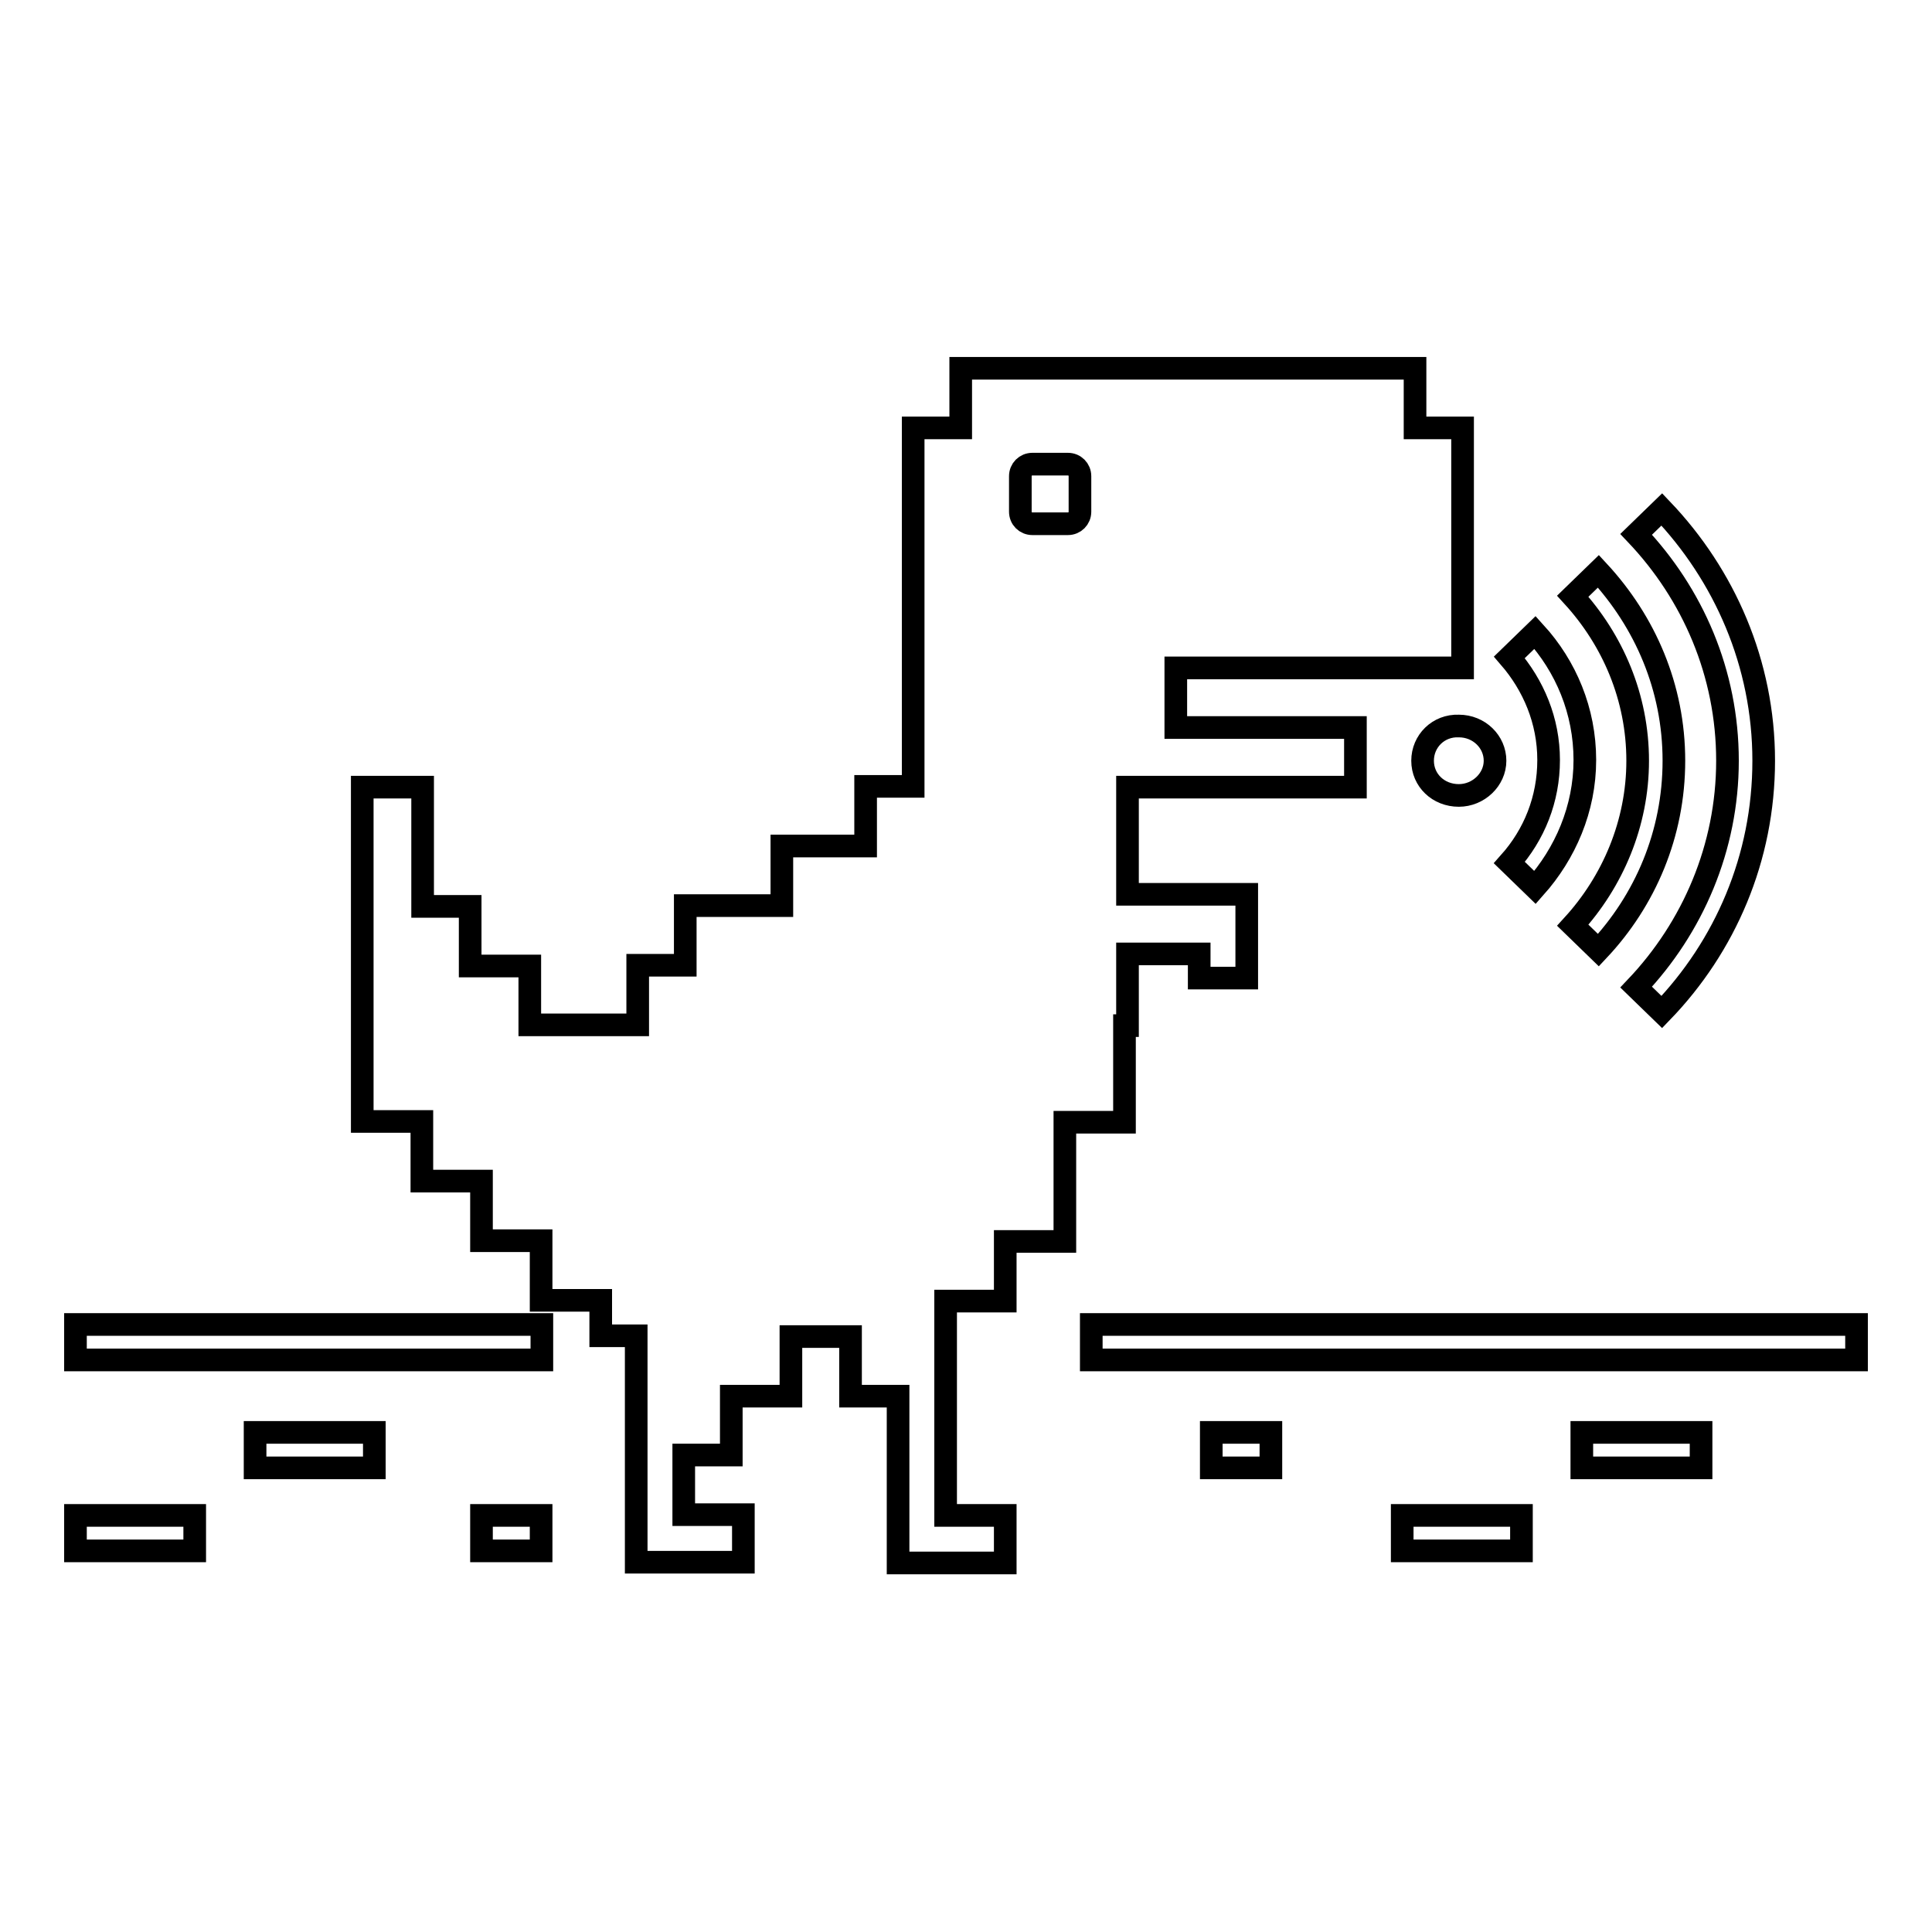
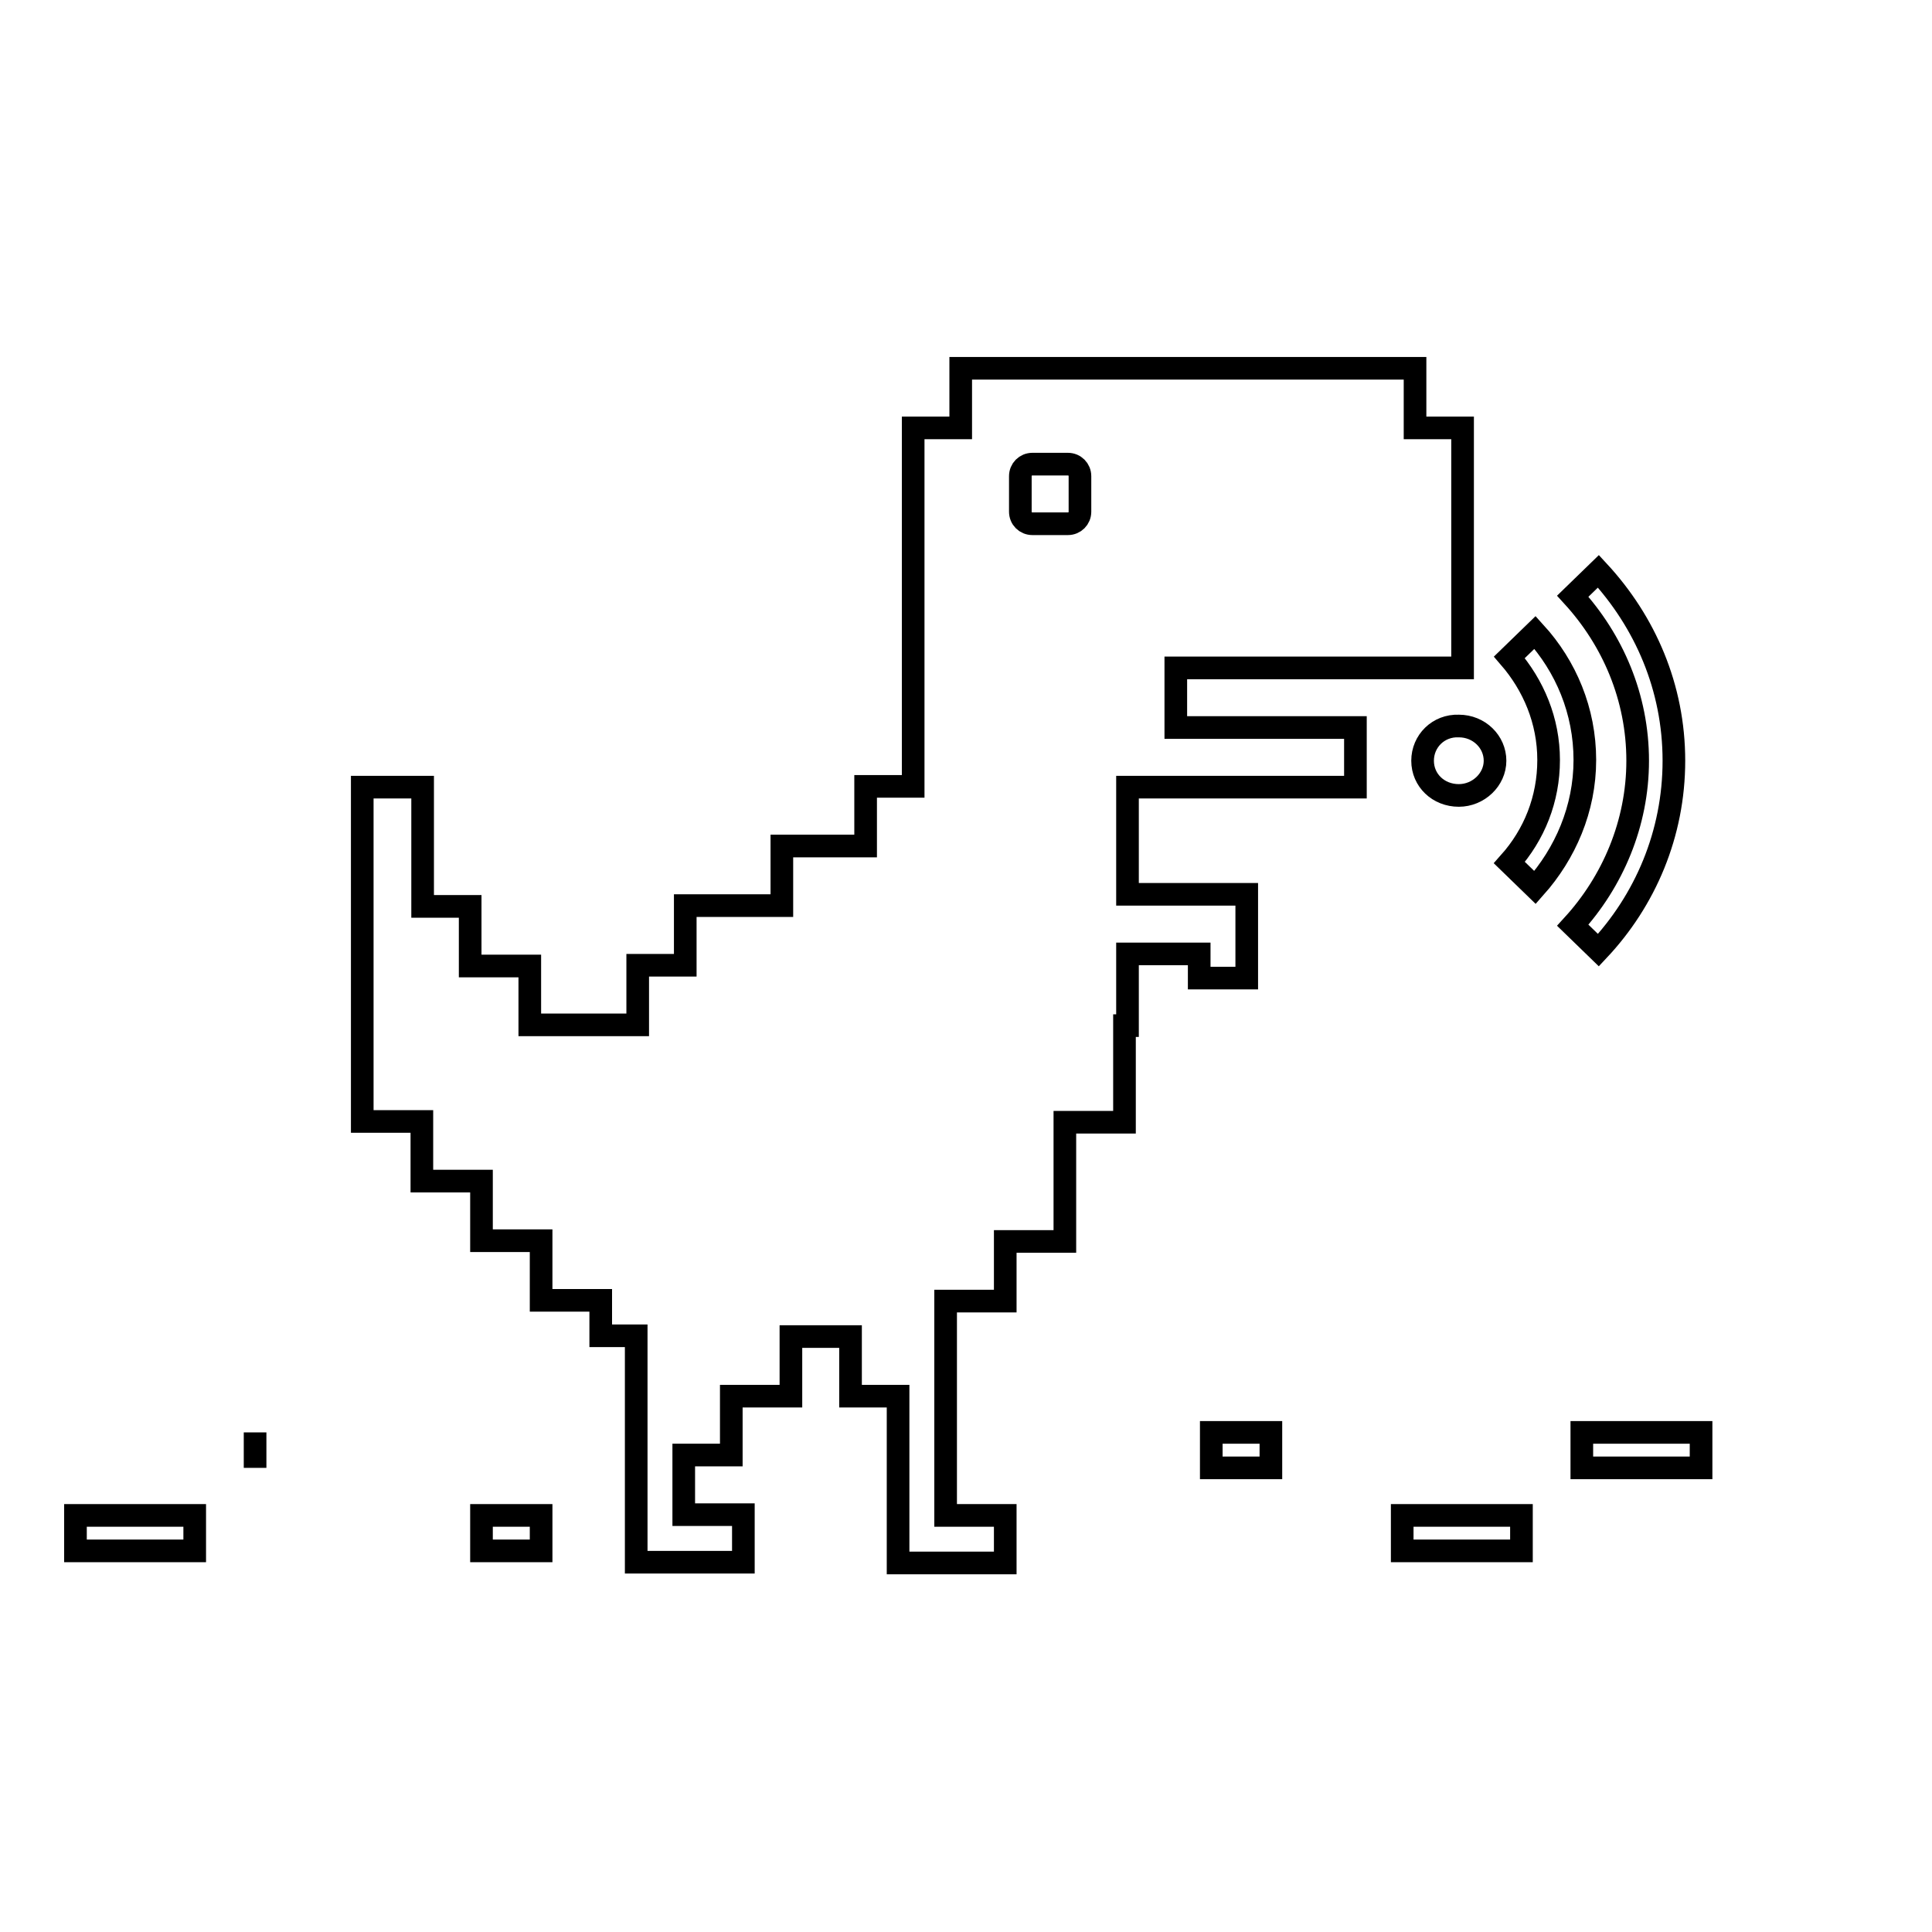
<svg xmlns="http://www.w3.org/2000/svg" version="1.1" x="0px" y="0px" viewBox="0 0 256 256" enable-background="new 0 0 256 256" xml:space="preserve">
  <g>
    <g>
-       <path stroke-width="3" fill-opacity="0" stroke="#000000" d="M216.8,130.8l3.4,3.3c8.4-8.7,13.5-20.4,13.5-33.3c0-12.9-5.2-24.6-13.5-33.3l-3.4,3.3c7.5,7.9,12.1,18.4,12.1,30C228.9,112.3,224.3,122.9,216.8,130.8z" />
      <path stroke-width="3" fill-opacity="0" stroke="#000000" d="M149.4,135.9V128v-1.6h9.5v3.2h6.3v-3.2v-7.9h-6.3h-9.5v-6.3v-7.9h3.2h3.2h23.8v-7.9h-23.8v-7.9h38V56.7h-6.3v-7.9h-60.2v7.9h-6.3v28.5v3.2v15.8h-6.3v7.9h-11.1v7.9H90.8v7.9h-6.3v7.9H70.2V128h-7.9v-7.9h-6.3v-15.8H48v15.8v7.9v7.9v12.7h7.9v7.9h7.9v7.9h7.9v7.9h7.9v4.7h4.7v7.9v6.3v1.6v7.9v6.3h6.3h7.9v-6.3h-7.9v-7.9h6.3V185h7.9v-7.9h7.9v7.9h6.3v15.8v6.3h6.3h7.9v-6.3h-7.9V185v-7.9v-4.7h7.9v-7.9h7.9v-7.9v-7.9h7.9V135.9L149.4,135.9z M143.1,67.8c0,0.9-0.7,1.6-1.6,1.6h-4.7c-0.9,0-1.6-0.7-1.6-1.6v-4.7c0-0.9,0.7-1.6,1.6-1.6h4.7c0.9,0,1.6,0.7,1.6,1.6V67.8z" />
-       <path stroke-width="3" fill-opacity="0" stroke="#000000" d="M144.6,175.5H246v4.7H144.6V175.5z" />
-       <path stroke-width="3" fill-opacity="0" stroke="#000000" d="M10,175.5h61.8v4.7H10V175.5L10,175.5z" />
      <path stroke-width="3" fill-opacity="0" stroke="#000000" d="M63.8,200.8h7.9v4.7h-7.9V200.8z" />
      <path stroke-width="3" fill-opacity="0" stroke="#000000" d="M10,200.8h15.8v4.7H10V200.8z" />
-       <path stroke-width="3" fill-opacity="0" stroke="#000000" d="M33.8,189.8h15.8v4.7H33.8V189.8z" />
+       <path stroke-width="3" fill-opacity="0" stroke="#000000" d="M33.8,189.8v4.7H33.8V189.8z" />
      <path stroke-width="3" fill-opacity="0" stroke="#000000" d="M160.5,189.8h7.9v4.7h-7.9V189.8z" />
      <path stroke-width="3" fill-opacity="0" stroke="#000000" d="M185.8,200.8h15.8v4.7h-15.8V200.8L185.8,200.8z" />
      <path stroke-width="3" fill-opacity="0" stroke="#000000" d="M209.6,189.8h15.8v4.7h-15.8V189.8z" />
      <path stroke-width="3" fill-opacity="0" stroke="#000000" d="M188.5,100.8c0,2.6,2.1,4.6,4.8,4.6c2.6,0,4.8-2.1,4.8-4.6s-2.1-4.6-4.8-4.6C190.6,96.1,188.5,98.2,188.5,100.8z" />
      <path stroke-width="3" fill-opacity="0" stroke="#000000" d="M203.4,117.6c4-4.5,6.6-10.4,6.6-16.9s-2.5-12.4-6.6-16.9l-3.4,3.3c3.2,3.7,5.2,8.4,5.2,13.6c0,5.2-1.9,9.9-5.2,13.6L203.4,117.6z" />
      <path stroke-width="3" fill-opacity="0" stroke="#000000" d="M208.4,122.6l3.4,3.3c6.2-6.6,10-15.4,10-25.1s-3.8-18.4-10-25.1l-3.4,3.3c5.3,5.8,8.6,13.4,8.6,21.8C217,109.1,213.7,116.8,208.4,122.6z" />
    </g>
  </g>
</svg>